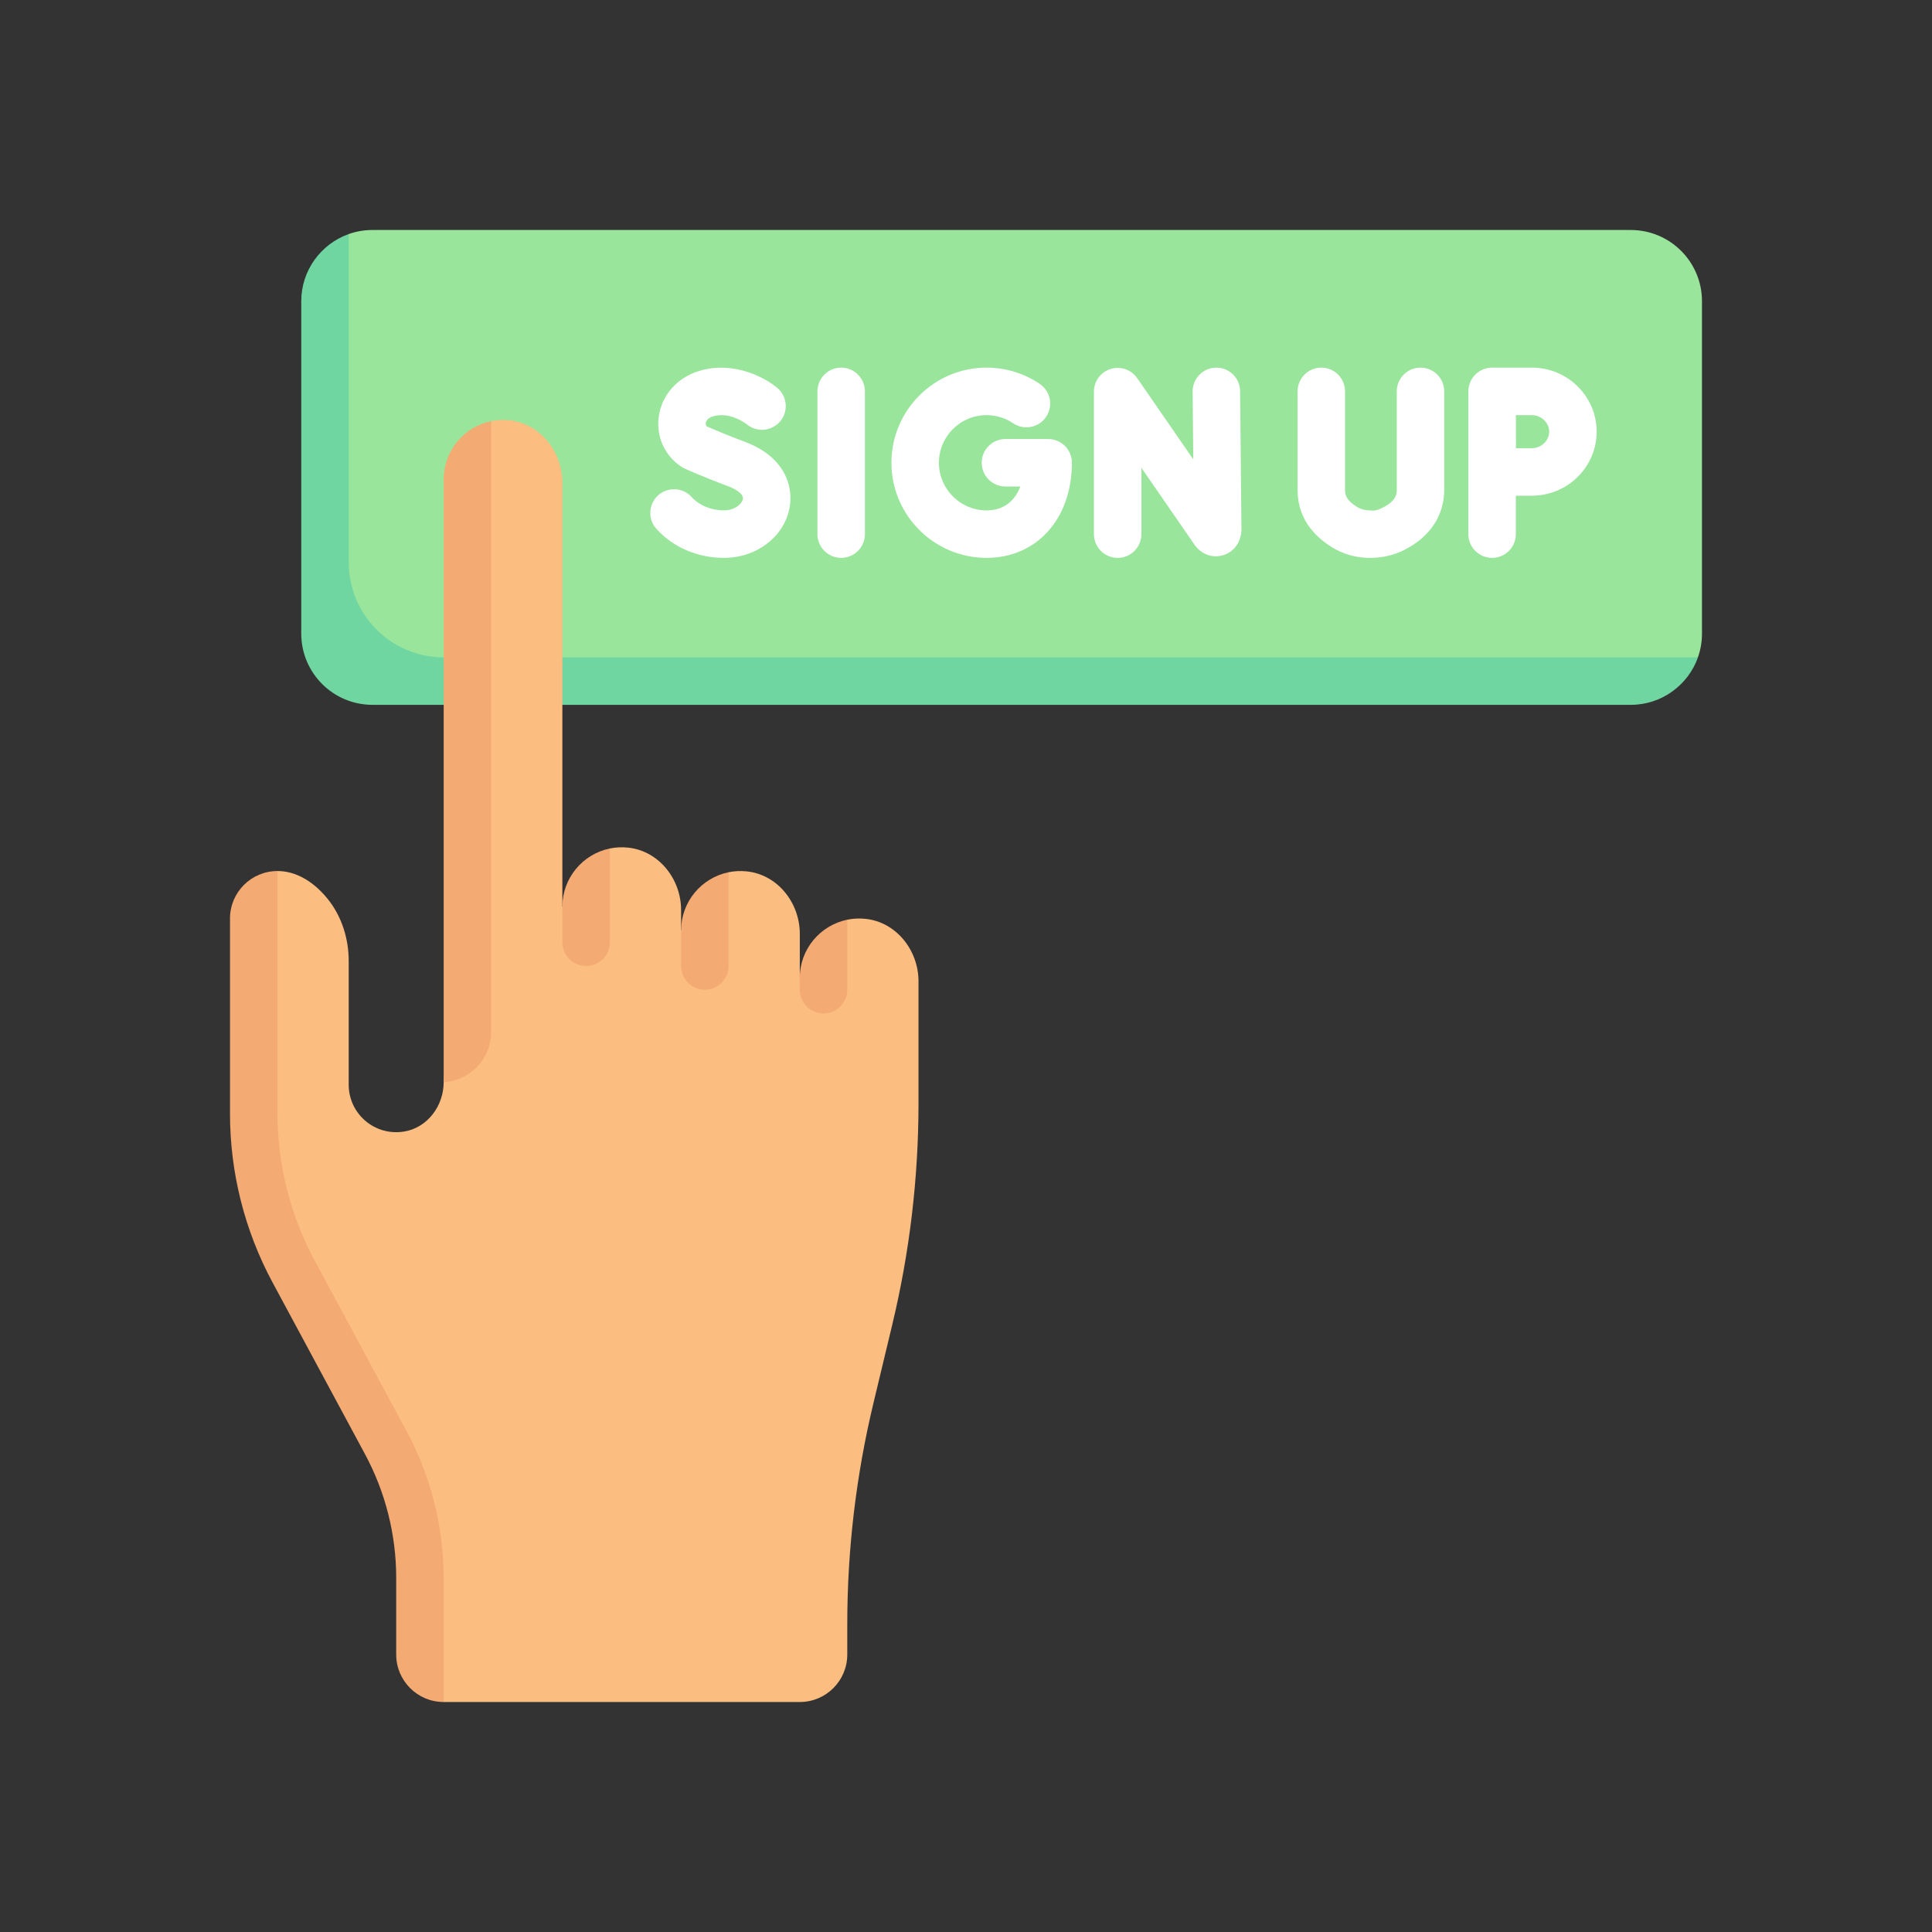
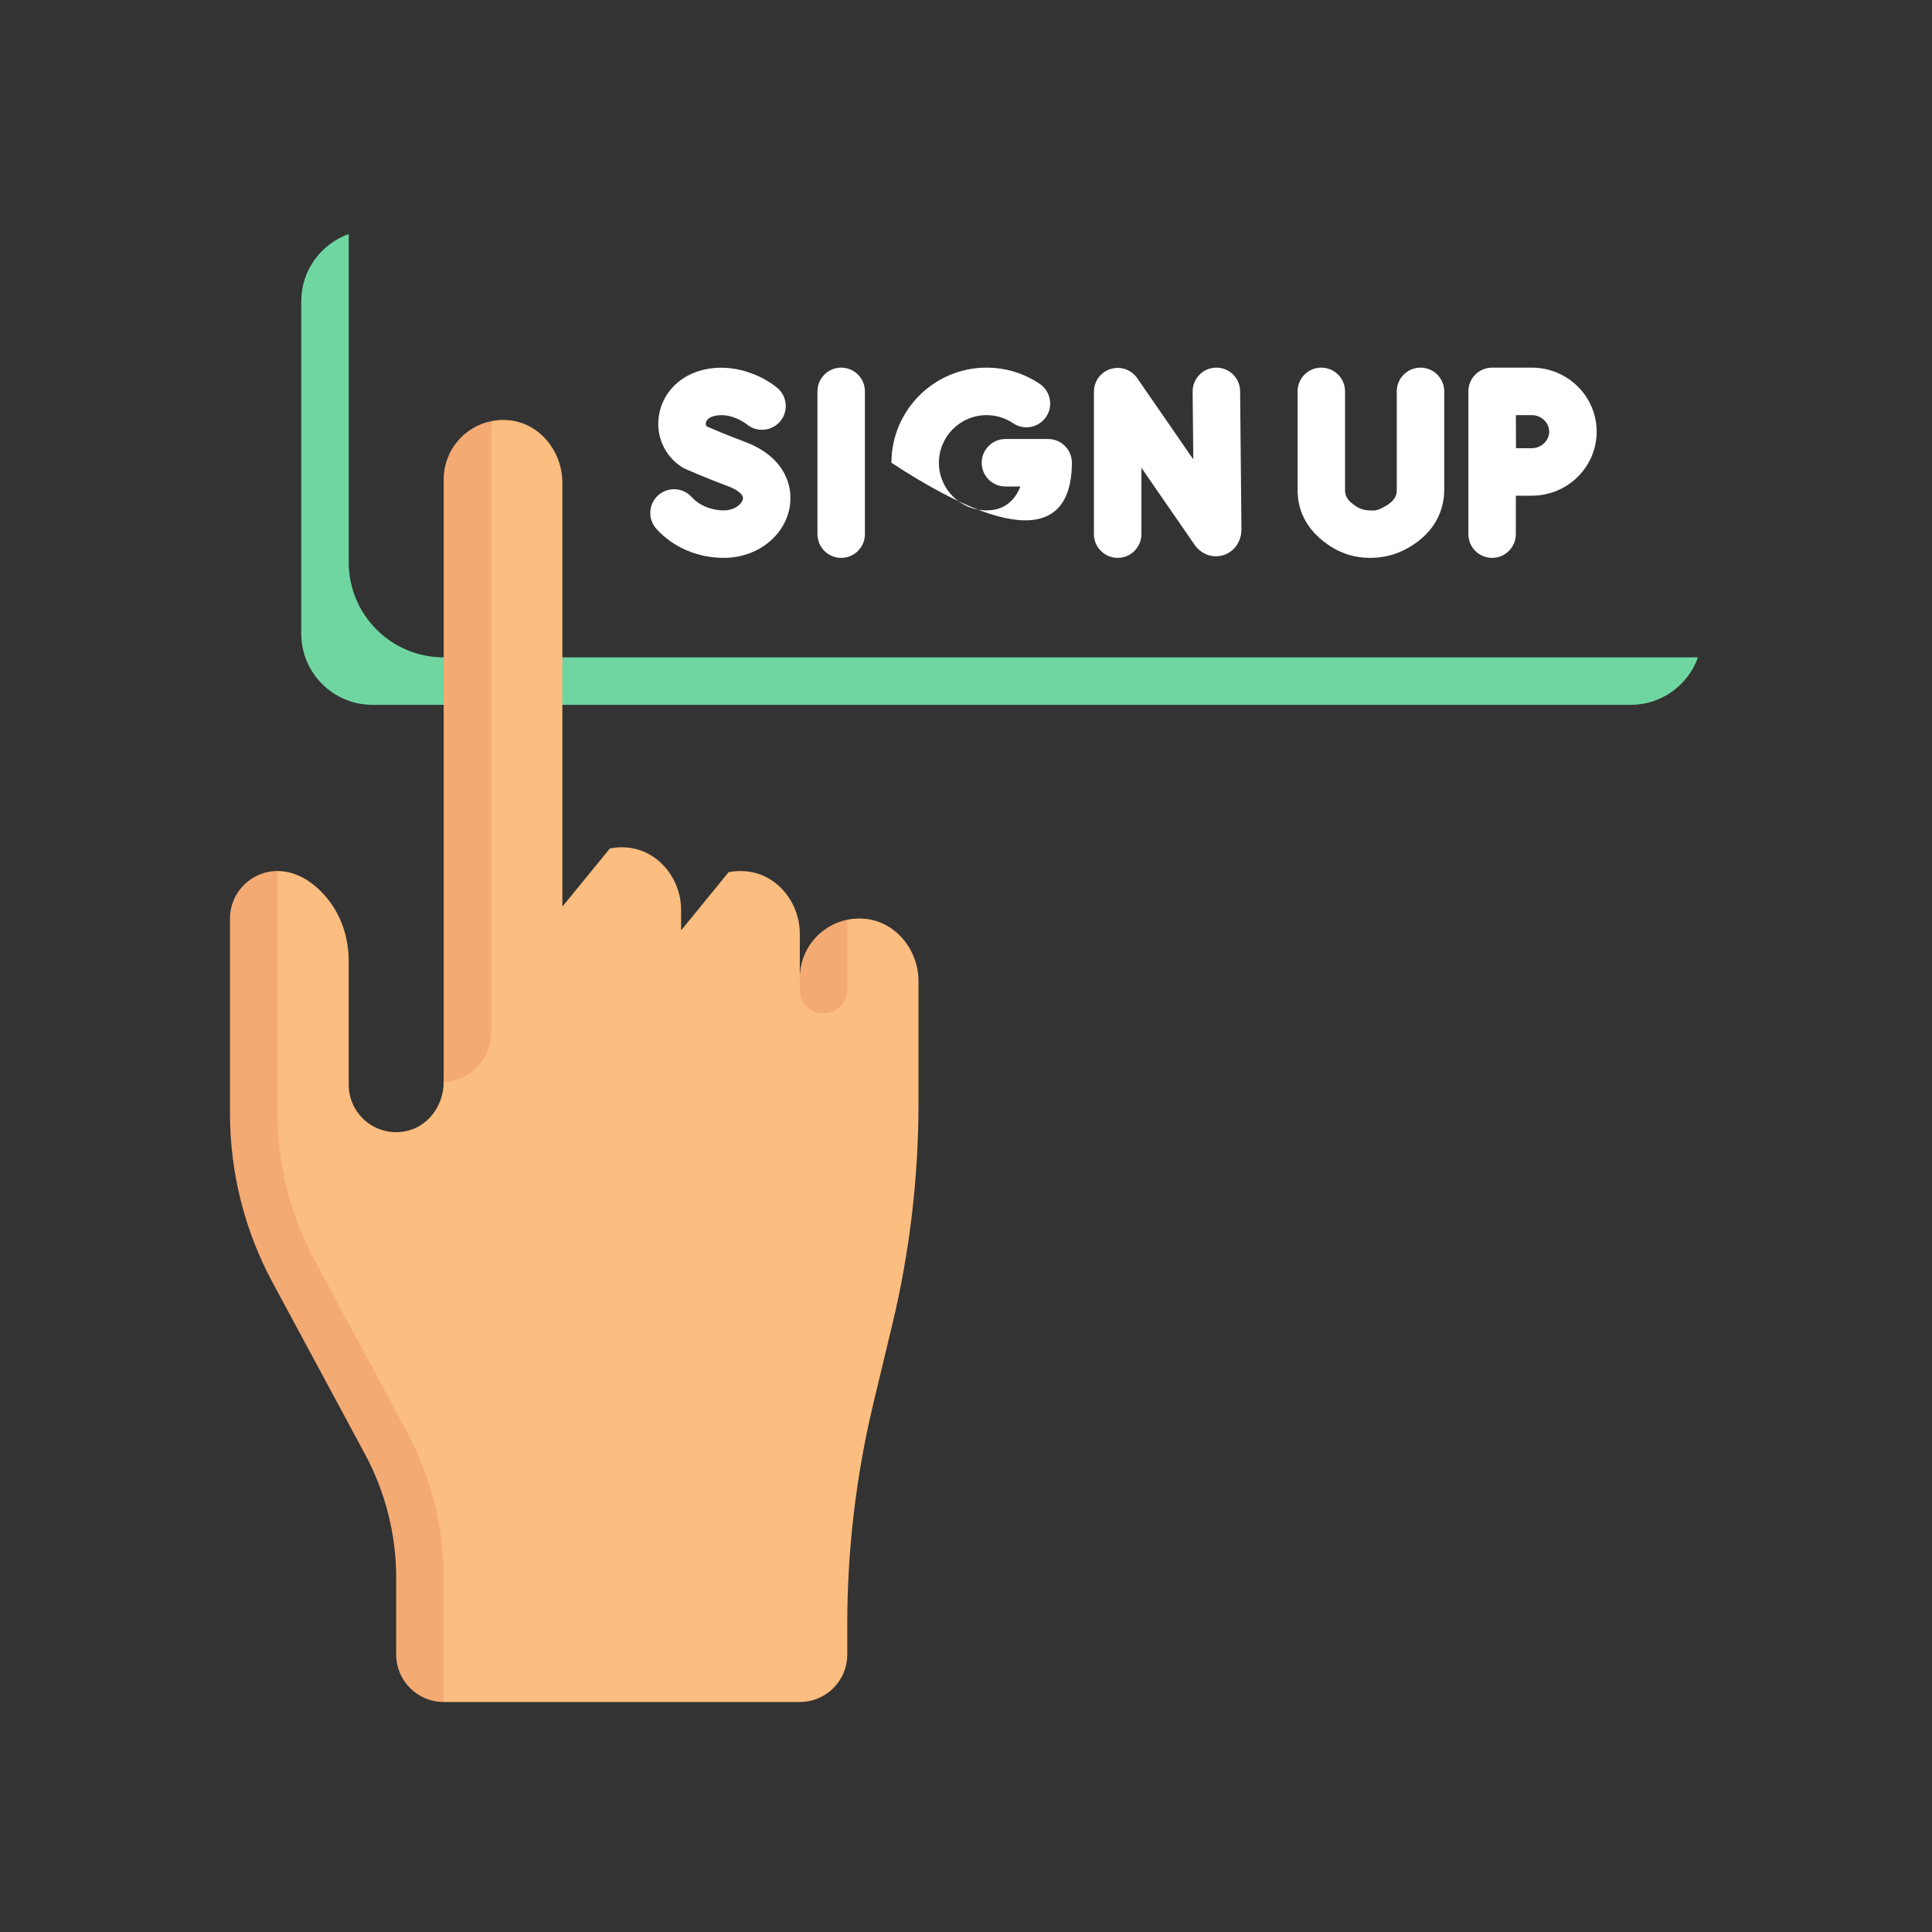
<svg xmlns="http://www.w3.org/2000/svg" width="84" height="84" viewBox="0 0 84 84" fill="none">
  <rect x="0" y="0" width="84" height="84" fill="#333333" stroke="none" />
-   <path d="M70.903 10H16.193C15.831 10 15.483 10.062 15.161 10.176L13.951 13.097V26.582C13.951 28.292 15.338 29.678 17.048 29.678H70.903L73.823 28.581C73.937 28.258 73.999 27.91 73.999 27.548V13.097C73.999 11.386 72.613 10 70.903 10V10Z" fill="#9AE59C" />
  <path d="M19.291 28.581C17.011 28.581 15.162 26.732 15.162 24.452V10.176C13.962 10.603 13.098 11.75 13.098 13.097V27.548C13.098 29.259 14.484 30.645 16.194 30.645H70.904C72.25 30.645 73.398 29.781 73.825 28.581H19.291Z" fill="#6FD6A2" />
  <path d="M37.621 39.949C37.351 39.922 37.088 39.936 36.838 39.987L34.774 42.516V40.599C34.774 39.249 33.803 38.019 32.459 37.885C32.189 37.858 31.927 37.872 31.677 37.923L29.613 40.452V39.567C29.613 38.217 28.641 36.987 27.298 36.852C27.028 36.825 26.765 36.84 26.516 36.89L24.451 39.419V20.986C24.451 19.636 23.48 18.406 22.137 18.271C21.867 18.244 21.604 18.259 21.354 18.31L19.29 47.051C19.29 48.079 18.587 49.032 17.572 49.197C16.279 49.408 15.161 48.415 15.161 47.161V41.782C15.161 40.789 14.846 39.804 14.212 39.04C13.521 38.209 12.753 37.871 12.064 37.871L10.961 39.935V48.419C10.961 50.981 11.597 53.504 12.812 55.76L16.83 63.221C17.72 64.876 18.187 66.726 18.187 68.605V71.936L19.29 74H34.774C35.914 74 36.838 73.076 36.838 71.936V70.627C36.838 67.381 37.221 64.147 37.979 60.991L38.795 57.589C39.553 54.433 39.935 51.199 39.935 47.954V42.664C39.935 41.314 38.964 40.083 37.621 39.949Z" fill="#FBBD80" />
  <path d="M52.886 15.984C52.883 15.984 52.88 15.984 52.876 15.984C52.306 15.99 51.849 16.457 51.854 17.027L51.882 19.972L49.444 16.442C49.188 16.07 48.718 15.908 48.287 16.043C47.856 16.177 47.562 16.576 47.562 17.028V23.223C47.562 23.793 48.024 24.255 48.595 24.255C49.165 24.255 49.627 23.793 49.627 23.223V20.339L51.935 23.681C52.229 24.105 52.725 24.283 53.191 24.136C53.667 23.987 53.976 23.546 53.976 23.004L53.918 17.007C53.913 16.44 53.452 15.984 52.886 15.984Z" fill="white" />
  <path d="M36.573 15.984C36.003 15.984 35.541 16.447 35.541 17.017V23.223C35.541 23.793 36.003 24.255 36.573 24.255C37.144 24.255 37.605 23.793 37.605 23.223V17.017C37.605 16.447 37.144 15.984 36.573 15.984Z" fill="white" />
-   <path d="M45.571 19.088H43.716C43.145 19.088 42.683 19.55 42.683 20.12C42.683 20.69 43.145 21.152 43.716 21.152H44.364C44.138 21.741 43.68 22.191 42.893 22.191C41.751 22.191 40.822 21.262 40.822 20.12C40.822 18.978 41.751 18.049 42.893 18.049C43.308 18.049 43.708 18.171 44.049 18.402C44.524 18.72 45.163 18.597 45.483 18.124C45.802 17.652 45.678 17.011 45.206 16.691C44.522 16.229 43.723 15.984 42.893 15.984C40.613 15.984 38.758 17.84 38.758 20.12C38.758 22.4 40.613 24.255 42.893 24.255C45.077 24.255 46.604 22.554 46.604 20.12C46.604 19.55 46.142 19.088 45.571 19.088Z" fill="white" />
+   <path d="M45.571 19.088H43.716C43.145 19.088 42.683 19.55 42.683 20.12C42.683 20.69 43.145 21.152 43.716 21.152H44.364C44.138 21.741 43.68 22.191 42.893 22.191C41.751 22.191 40.822 21.262 40.822 20.12C40.822 18.978 41.751 18.049 42.893 18.049C43.308 18.049 43.708 18.171 44.049 18.402C44.524 18.72 45.163 18.597 45.483 18.124C45.802 17.652 45.678 17.011 45.206 16.691C44.522 16.229 43.723 15.984 42.893 15.984C40.613 15.984 38.758 17.84 38.758 20.12C45.077 24.255 46.604 22.554 46.604 20.12C46.604 19.55 46.142 19.088 45.571 19.088Z" fill="white" />
  <path d="M32.364 19.201C31.643 18.934 30.978 18.649 30.728 18.54C30.693 18.502 30.679 18.452 30.688 18.391C30.706 18.262 30.821 18.157 31.001 18.102C31.737 17.881 32.441 18.425 32.473 18.451C32.908 18.811 33.555 18.752 33.921 18.32C34.288 17.883 34.231 17.232 33.795 16.865C33.222 16.384 31.868 15.688 30.405 16.126C29.452 16.413 28.777 17.169 28.644 18.098C28.518 18.976 28.899 19.82 29.638 20.302C29.684 20.331 29.732 20.357 29.782 20.379C29.782 20.379 30.667 20.775 31.651 21.138C31.974 21.257 32.339 21.475 32.3 21.696C32.263 21.903 31.953 22.191 31.468 22.191C30.923 22.191 30.401 21.974 30.071 21.61C29.689 21.188 29.036 21.155 28.613 21.538C28.19 21.921 28.158 22.573 28.541 22.996C29.265 23.796 30.332 24.255 31.468 24.255C32.901 24.255 34.105 23.332 34.332 22.059C34.505 21.091 34.079 19.833 32.364 19.201Z" fill="white" />
  <path d="M61.761 15.984C61.19 15.984 60.729 16.447 60.729 17.017V21.283C60.729 21.451 60.729 21.763 60.127 22.067C59.96 22.151 59.807 22.225 59.567 22.191C59.343 22.191 59.151 22.137 58.977 22.026C58.519 21.732 58.48 21.509 58.48 21.287V17.017C58.48 16.447 58.019 15.984 57.448 15.984C56.878 15.984 56.416 16.447 56.416 17.017V21.287C56.416 22.317 56.904 23.151 57.866 23.765C58.373 24.09 58.944 24.255 59.565 24.255H59.569C60.102 24.255 60.602 24.139 61.056 23.91C62.176 23.345 62.793 22.412 62.793 21.283V17.017C62.793 16.447 62.331 15.984 61.761 15.984Z" fill="white" />
  <path d="M66.602 15.984H64.874C64.303 15.984 63.842 16.447 63.842 17.017V23.223C63.842 23.793 64.303 24.255 64.874 24.255C65.445 24.255 65.906 23.793 65.906 23.223V21.554C66.174 21.553 66.434 21.552 66.602 21.552C68.156 21.552 69.42 20.303 69.42 18.768C69.42 17.233 68.156 15.984 66.602 15.984ZM66.602 19.487C66.436 19.487 66.178 19.488 65.912 19.489C65.911 19.212 65.908 18.049 65.908 18.049H66.602C67.01 18.049 67.356 18.378 67.356 18.768C67.356 19.158 67.01 19.487 66.602 19.487Z" fill="white" />
  <path d="M17.686 62.242L13.668 54.782C12.619 52.832 12.065 50.632 12.065 48.419V37.871C10.924 37.871 10 38.795 10 39.935V48.419C10 50.981 10.636 53.504 11.851 55.76L15.868 63.221C16.759 64.876 17.226 66.725 17.226 68.605V71.935C17.226 73.076 18.15 74 19.29 74V68.605C19.29 66.393 18.736 64.193 17.686 62.242Z" fill="#F4AA73" />
  <path d="M19.291 20.839V47.051C20.45 46.985 21.355 46.027 21.355 44.866V18.31C20.18 18.551 19.291 19.592 19.291 20.839Z" fill="#F4AA73" />
-   <path d="M30.645 43.032C31.216 43.032 31.678 42.57 31.678 42V37.923C30.502 38.164 29.613 39.205 29.613 40.452V42C29.613 42.57 30.075 43.032 30.645 43.032Z" fill="#F4AA73" />
  <path d="M36.838 43.032V39.987C35.662 40.228 34.773 41.269 34.773 42.516V43.032C34.773 43.602 35.236 44.065 35.806 44.065C36.376 44.065 36.838 43.602 36.838 43.032Z" fill="#F4AA73" />
-   <path d="M25.483 42C26.053 42 26.516 41.538 26.516 40.968V36.89C25.34 37.131 24.451 38.173 24.451 39.419V40.968C24.451 41.538 24.913 42 25.483 42Z" fill="#F4AA73" />
</svg>